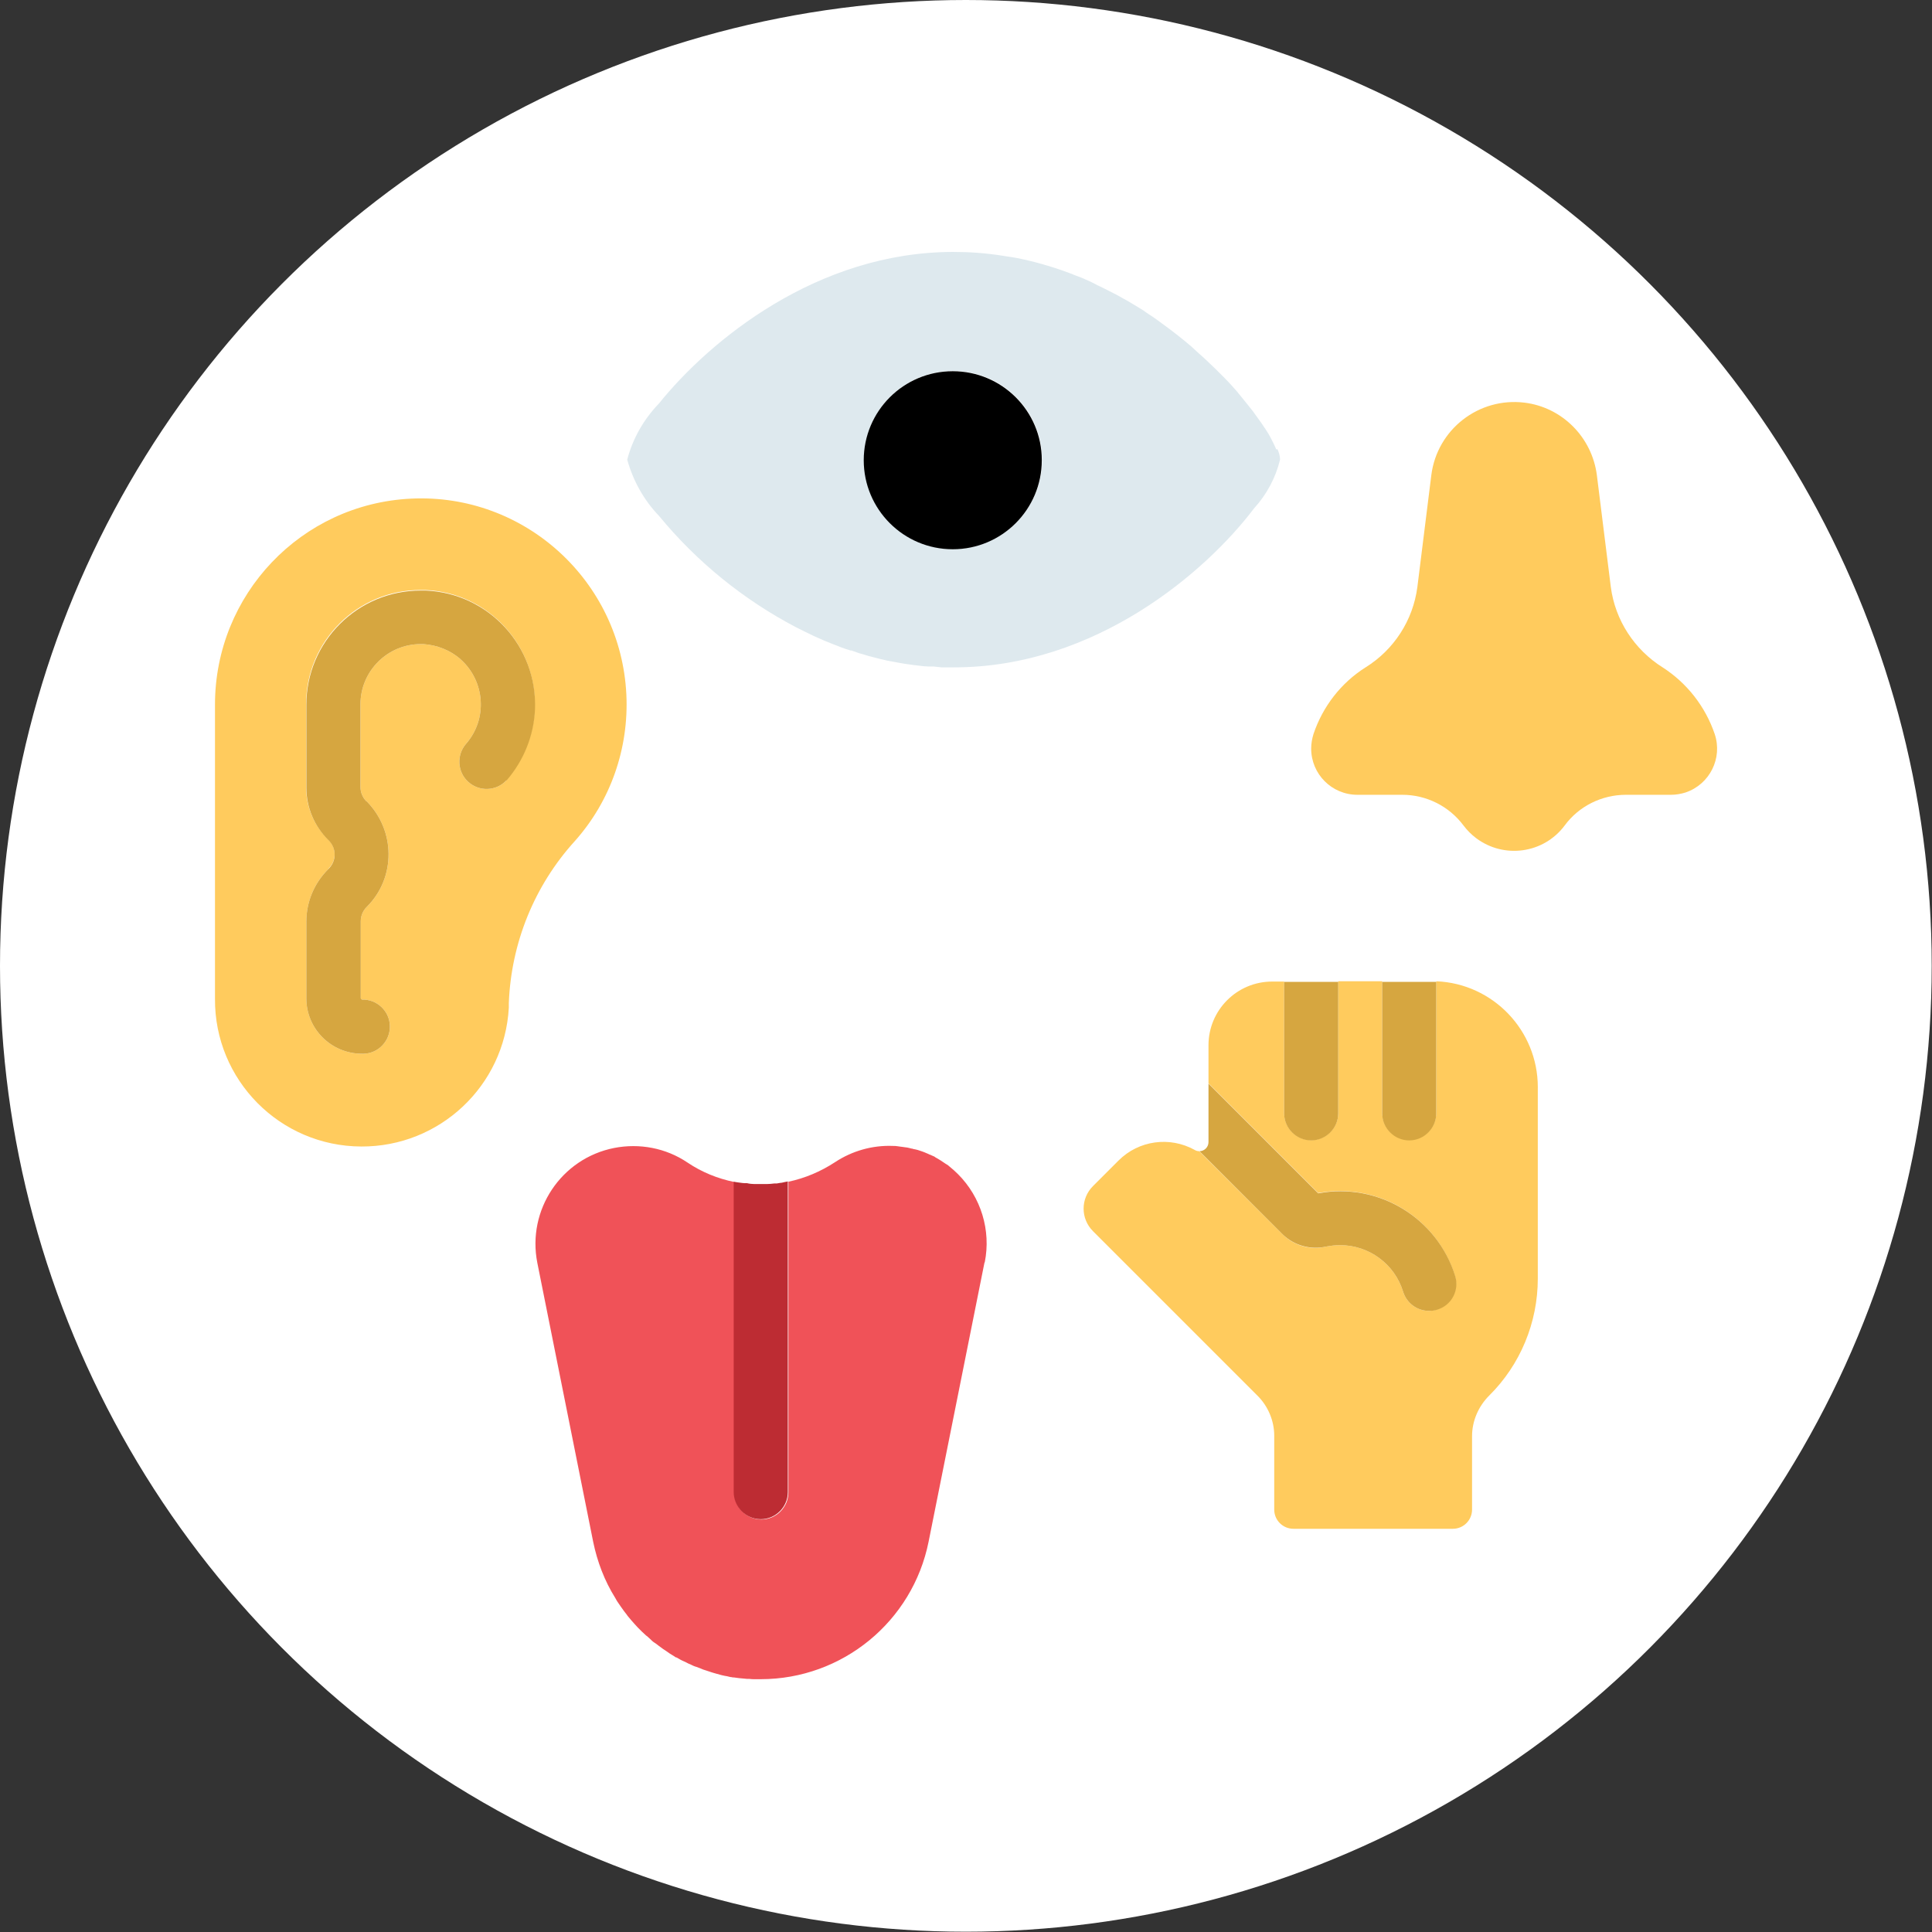
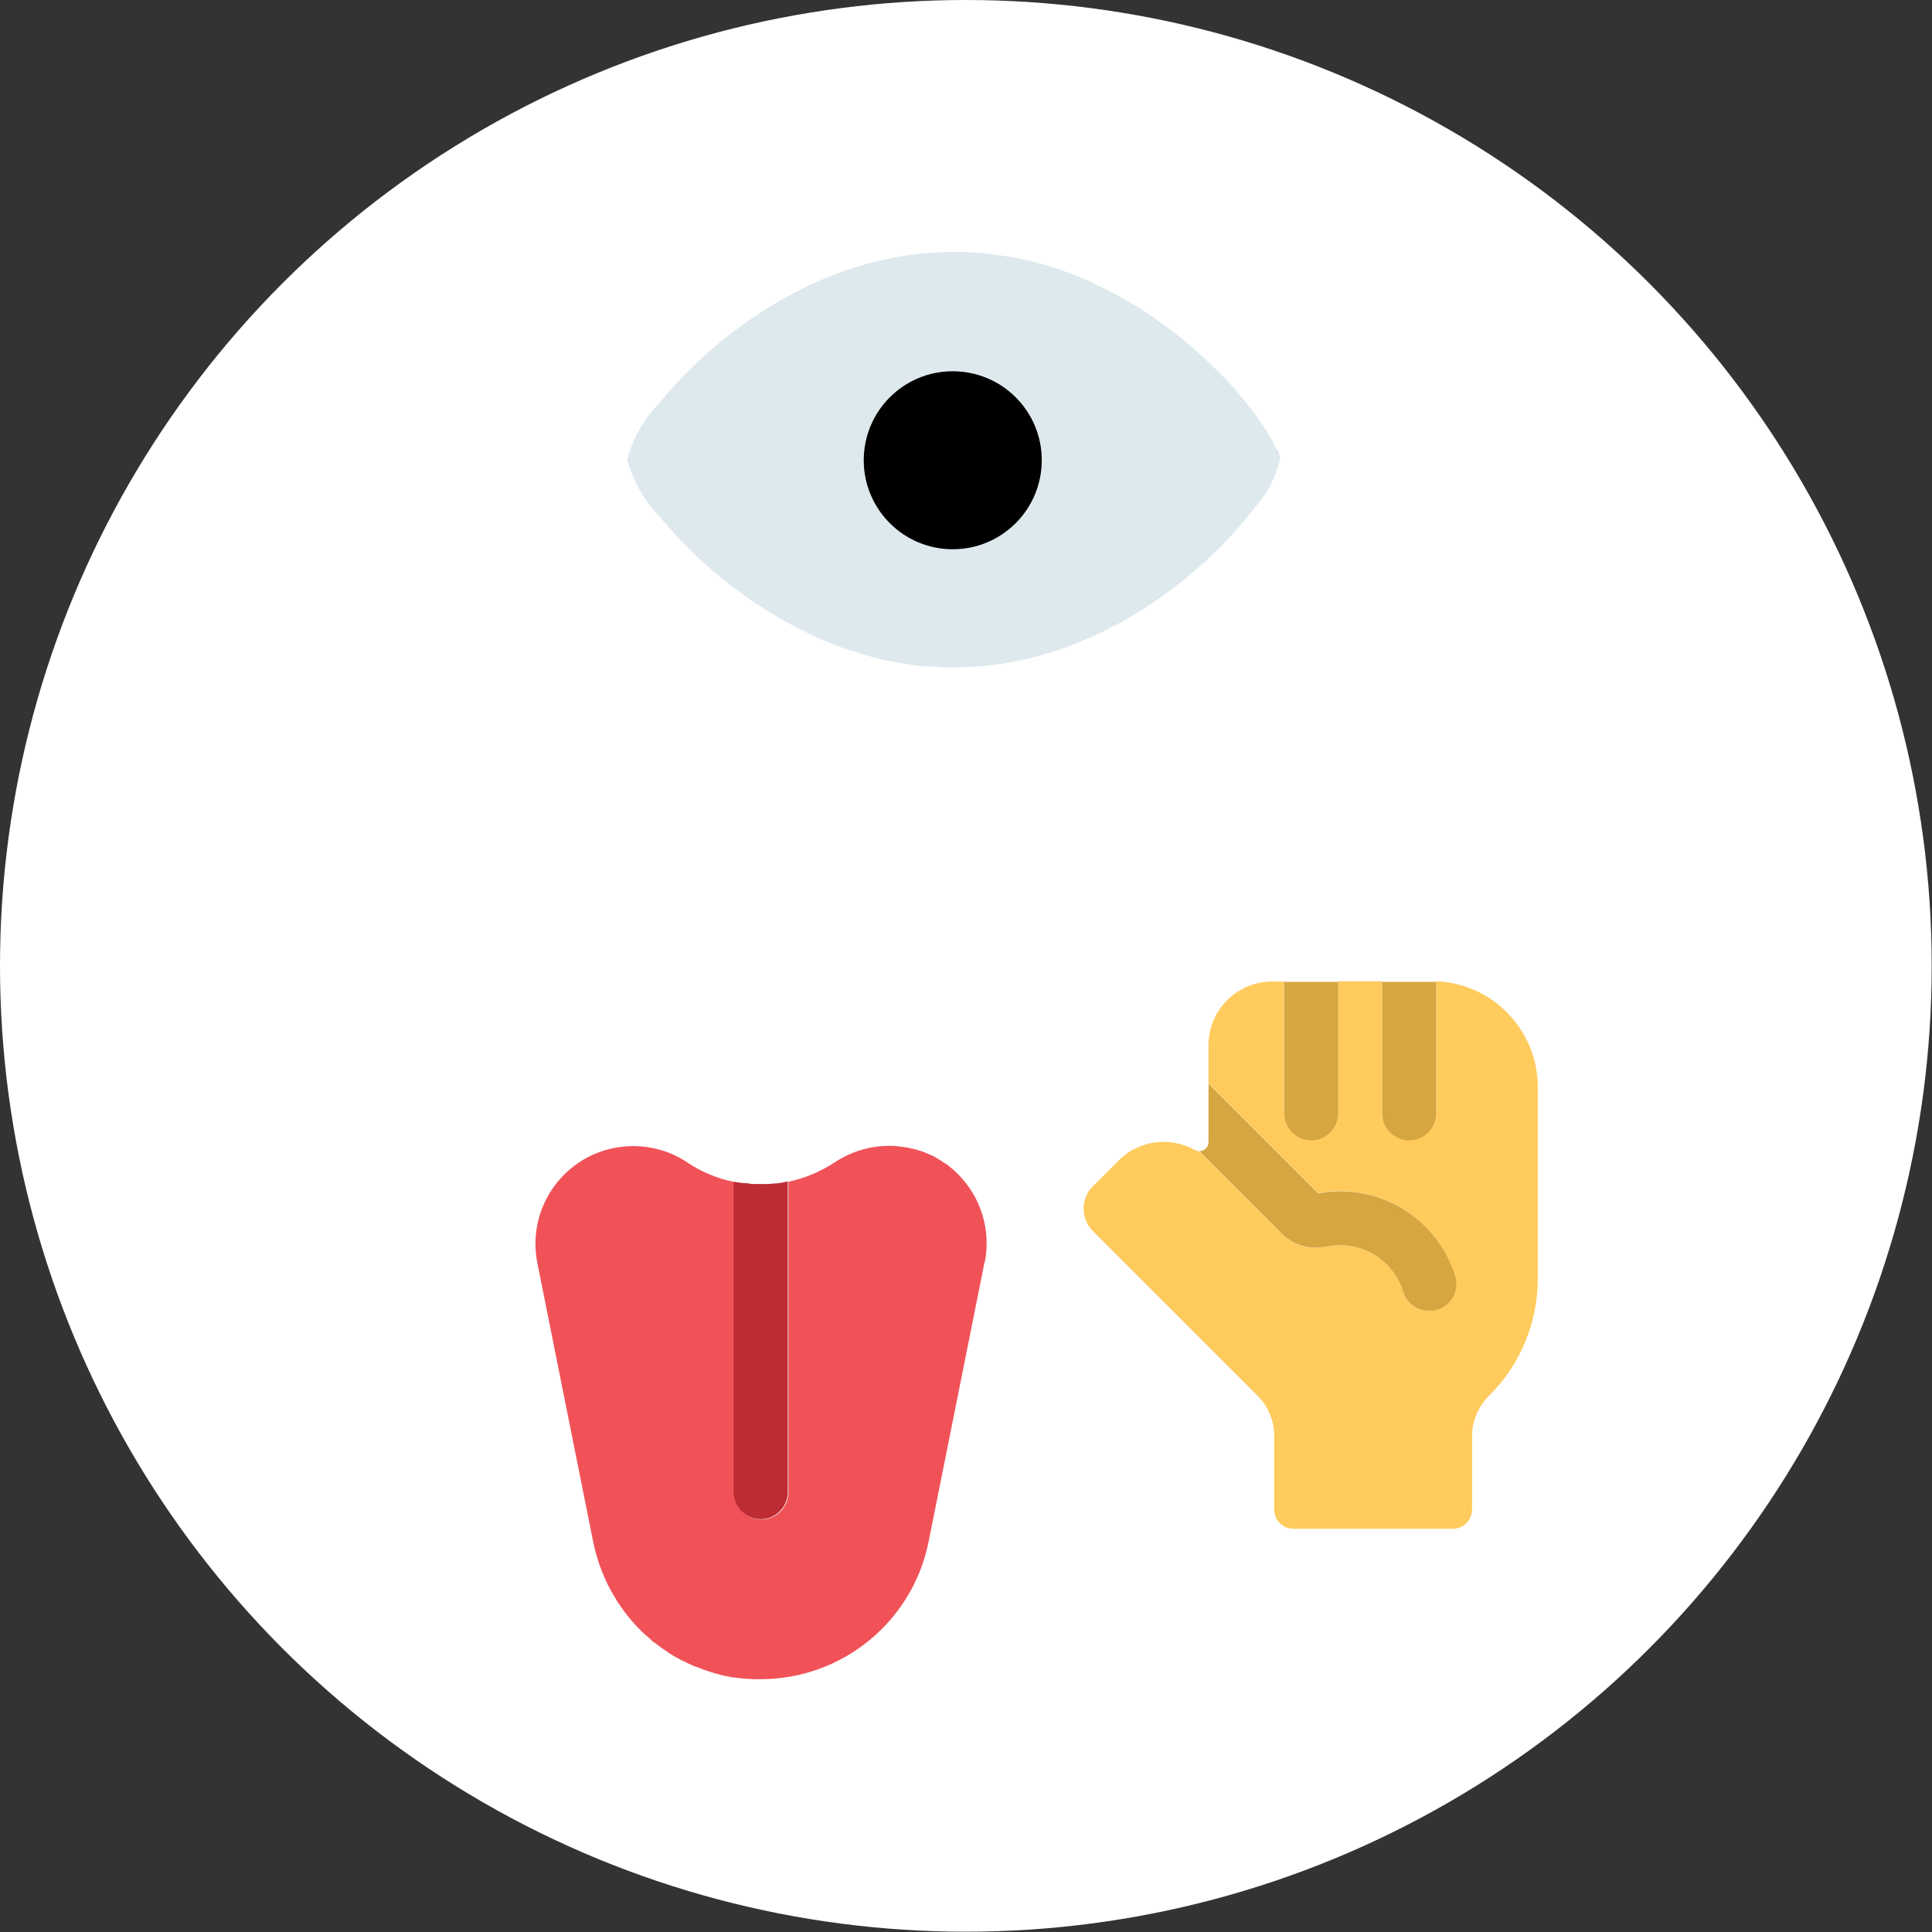
<svg xmlns="http://www.w3.org/2000/svg" id="Layer_2" viewBox="0 0 66.41 66.41">
  <rect x="0" y="0" width="66.41" height="66.41" fill="#333333" stroke="none" />
  <defs>
    <style>.cls-1{fill:#f05258;}.cls-2{fill:#fff;}.cls-3{fill:#d6a640;}.cls-4{fill:#bd2c33;}.cls-5{fill:#ffcb5d;}.cls-6{fill:#dee9ee;}</style>
  </defs>
  <g id="Layer_1-2">
    <circle class="cls-2" cx="33.2" cy="33.2" r="33.2" />
    <path id="Tracé_481" class="cls-6" d="M43.87,15.45c-.03-.07-.06-.14-.1-.22-.04-.08-.08-.16-.13-.25-.03-.06-.07-.12-.11-.18-.02-.04-.05-.08-.08-.12-.08-.13-.18-.26-.28-.4-.03-.05-.07-.09-.1-.14-.14-.18-.29-.36-.45-.56-.03-.03-.05-.06-.08-.1-.14-.16-.29-.33-.45-.49l-.1-.1s-.07-.07-.1-.1-.07-.07-.1-.1c-.19-.18-.38-.37-.59-.55l-.13-.12s-.09-.08-.13-.12c-.32-.27-.65-.53-1.01-.79l-.15-.11-.17-.12c-.09-.06-.19-.12-.28-.19-.14-.09-.29-.18-.44-.27-.1-.06-.2-.12-.3-.17-.15-.09-.31-.17-.47-.25-.1-.05-.21-.11-.32-.16-.05-.02-.11-.05-.16-.08s-.11-.05-.16-.08l-.16-.07c-.1-.05-.21-.09-.32-.13-.32-.13-.66-.25-1-.35-.06-.02-.12-.03-.17-.05-.28-.08-.57-.15-.87-.21l-.17-.03-.14-.02-.19-.03h0c-.56-.09-1.12-.13-1.69-.13-4.69,0-8.38,3.05-10.12,5.21-.52.54-.9,1.2-1.09,1.93.2.72.57,1.39,1.09,1.93,1.3,1.58,2.9,2.88,4.71,3.83h0c.2.1.4.2.61.3.08.04.16.07.25.11l.11.05c.19.08.38.15.58.23.11.04.22.08.33.11h.03s.25.09.25.09c.04.01.07.02.11.03.08.02.15.05.23.07.12.03.23.06.35.09.19.05.38.09.57.12.05.01.11.02.16.03s.12.02.18.03c.21.03.42.06.63.08.05,0,.1.01.16.01h.18s.28.03.28.03h.42c4.88,0,8.68-3.3,10.32-5.47.43-.47.74-1.05.89-1.67,0-.13-.04-.25-.09-.36M32.76,18.87c-1.69,0-3.06-1.37-3.06-3.06s1.37-3.06,3.06-3.06c1.69,0,3.06,1.37,3.06,3.06s-1.37,3.06-3.06,3.06h0" />
    <path id="Tracé_482" d="M35.81,15.82c0,1.69-1.37,3.06-3.06,3.06s-3.06-1.37-3.06-3.06,1.37-3.06,3.06-3.06c1.69,0,3.06,1.37,3.06,3.05h0" />
-     <path id="Tracé_483" class="cls-5" d="M57.43,27.32h-1.54c-.83,0-1.62.39-2.11,1.06-.72.96-2.08,1.15-3.04.43-.16-.12-.31-.27-.43-.43-.5-.67-1.28-1.06-2.11-1.06h-1.54c-.88,0-1.59-.71-1.59-1.59,0-.17.03-.34.08-.5.32-.95.95-1.76,1.79-2.29.98-.61,1.63-1.62,1.78-2.76l.48-3.85c.2-1.57,1.63-2.68,3.2-2.49,1.3.16,2.32,1.19,2.49,2.49l.48,3.85c.15,1.14.81,2.15,1.78,2.76.84.54,1.47,1.35,1.79,2.29.28.83-.17,1.73-1,2.01-.16.05-.33.08-.5.08" />
    <path id="Tracé_484" class="cls-1" d="M33.84,43.4l-1.92,9.59c-.55,2.75-2.97,4.73-5.77,4.73h-.2c-.07,0-.13,0-.19-.01h0c-.06,0-.12,0-.18-.01-.12-.01-.23-.02-.35-.04-.03,0-.06,0-.08-.01-.05,0-.1-.02-.15-.03-.13-.02-.25-.05-.38-.09-.06-.02-.12-.03-.17-.05l-.18-.06c-.07-.02-.13-.04-.19-.07l-.16-.06h-.01c-.05-.02-.11-.04-.16-.07-.06-.02-.11-.05-.17-.08l-.13-.06-.06-.03s-.09-.05-.14-.08h-.02s-.1-.07-.14-.09h0c-.05-.03-.1-.06-.15-.1l-.15-.1c-.05-.04-.1-.07-.15-.11s-.1-.08-.15-.11-.1-.08-.14-.12l-.11-.1-.03-.02-.14-.13s-.1-.1-.15-.15c-.04-.04-.07-.08-.11-.12-.08-.09-.16-.18-.24-.28l-.02-.03c-.07-.09-.14-.18-.2-.27-.03-.04-.06-.09-.09-.13s-.08-.12-.11-.18c-.37-.59-.62-1.25-.76-1.93l-1.92-9.59c-.36-1.82.82-3.59,2.64-3.95.87-.17,1.78,0,2.52.5.49.33,1.03.55,1.61.67v10.67c0,.51.42.93.93.93.51,0,.93-.42.93-.93h0v-10.68c.57-.12,1.11-.35,1.6-.67.59-.39,1.29-.59,2-.56.05,0,.1,0,.15.01h0l.14.02h.01l.14.02h.01s.07.01.1.02.05.01.08.02.04,0,.05.01.06.01.09.02.05.01.08.02.06.02.09.03l.06.02s.05.02.08.03.04.02.07.03.07.03.11.05c.01,0,.02,0,.03.01.03.01.06.03.09.04s.05.02.07.04l.12.07h0s.1.06.14.09.08.05.12.08c0,0,.01,0,.02.01.03.02.06.04.09.07.1.08.2.17.29.26.79.79,1.14,1.93.92,3.03" />
    <path id="Tracé_485" class="cls-4" d="M27.08,40.62v10.67c0,.51-.42.93-.93.93-.51,0-.93-.42-.93-.93h0v-10.67l.12.02.15.02s.07.01.11.01h.08c.08.02.17.03.25.03h.43c.09,0,.17-.01.26-.02h.08s.12-.02.12-.02c.05,0,.11-.02.16-.03l.11-.02" />
-     <path id="Tracé_486" class="cls-5" d="M21.53,23.87c-.19-3.9-3.5-6.92-7.4-6.73-3.78.18-6.74,3.3-6.74,7.08v10.11c-.02,2.79,2.23,5.07,5.03,5.08,2.69.01,4.92-2.08,5.07-4.77,0-.05,0-.11,0-.16.08-2.07.88-4.04,2.27-5.57,1.23-1.38,1.86-3.19,1.77-5.04M17.41,26.82c-.35.38-.94.4-1.32.05-.37-.34-.4-.91-.08-1.29.76-.86.67-2.16-.18-2.92-.35-.31-.81-.49-1.28-.52h-.09c-1.14,0-2.07.93-2.07,2.07v2.84c0,.18.07.36.2.49h.01c1,1.01,1.01,2.62.02,3.62,0,0,0,0,0,0l-.02.02c-.13.13-.2.31-.2.49v2.64s.02.05.04.05c0,0,0,0,0,0,.51-.02.95.39.96.9.02.51-.39.95-.9.96-.02,0-.04,0-.06,0h0c-1.05,0-1.91-.85-1.91-1.9,0,0,0,0,0,0v-2.64c0-.68.27-1.32.75-1.8l.02-.03c.27-.27.27-.7,0-.97h0s-.03-.03-.03-.03c-.48-.48-.75-1.12-.75-1.8v-2.84c0-2.17,1.76-3.93,3.93-3.93h.17c2.17.09,3.85,1.92,3.76,4.09-.04.9-.39,1.76-.98,2.44" />
-     <path id="Tracé_487" class="cls-3" d="M17.41,26.82c-.35.38-.94.4-1.32.05-.37-.34-.4-.91-.08-1.29.76-.86.67-2.16-.18-2.92-.35-.31-.81-.49-1.28-.52h-.09c-1.14,0-2.07.93-2.07,2.07v2.84c0,.18.07.36.2.49h.01c1,1.01,1.01,2.62.02,3.62,0,0,0,0,0,0l-.02.02c-.13.13-.2.31-.2.49v2.64s.02.04.04.05c0,0,0,0,0,0,.51-.02.95.39.96.9.02.51-.39.95-.9.96-.02,0-.04,0-.06,0h0c-1.05,0-1.91-.85-1.91-1.9,0,0,0,0,0,0v-2.64c0-.68.27-1.32.75-1.8l.02-.02c.27-.27.27-.7,0-.97,0,0,0,0,0,0l-.02-.02c-.48-.48-.75-1.12-.75-1.8v-2.84c0-2.17,1.76-3.93,3.93-3.93h.17c2.17.09,3.85,1.92,3.76,4.09-.04.9-.39,1.76-.98,2.44" />
    <path id="Tracé_488" class="cls-5" d="M52.86,37.4v6.55c0,1.51-.6,2.96-1.67,4.02-.37.37-.59.87-.59,1.4v2.52c0,.36-.29.66-.66.66h-5.48c-.36,0-.66-.29-.66-.66h0v-2.54c0-.51-.21-1.01-.57-1.37l-.03-.03h0l-5.63-5.63c-.43-.43-.43-1.12,0-1.55l.88-.88c.69-.69,1.76-.84,2.62-.36.05.03.1.04.15.04l2.87,2.86c.39.39.96.55,1.49.42.16-.03.32-.05.48-.05,1,0,1.88.65,2.17,1.6.12.39.48.66.89.66.09,0,.18-.02.27-.05.49-.15.77-.67.62-1.16-.62-2-2.64-3.22-4.7-2.84l-3.77-3.77v-1.31c0-1.21.98-2.19,2.19-2.19h.41v4.52c0,.51.42.93.93.93.51,0,.93-.42.93-.93v-4.53h1.51v4.52c0,.51.42.93.93.93.51,0,.93-.42.93-.93v-4.52c1.95.08,3.49,1.69,3.49,3.64" />
    <path id="Tracé_489" class="cls-3" d="M49.4,45.02c-.09.03-.18.04-.28.04-.41,0-.77-.27-.89-.66-.29-.95-1.17-1.6-2.17-1.6-.16,0-.32.02-.48.05-.54.12-1.1-.04-1.49-.42l-2.86-2.86c.17,0,.31-.14.31-.31v-2.01l3.77,3.77c2.06-.39,4.09.84,4.71,2.84.15.49-.12,1.01-.62,1.16" />
    <path id="Tracé_490" class="cls-3" d="M46,33.75v4.52c0,.51-.42.93-.93.93-.51,0-.93-.42-.93-.93v-4.52h1.86Z" />
    <path id="Tracé_491" class="cls-3" d="M49.37,33.75v4.52c0,.51-.42.93-.93.93-.51,0-.93-.42-.93-.93v-4.52h1.86" />
  </g>
</svg>